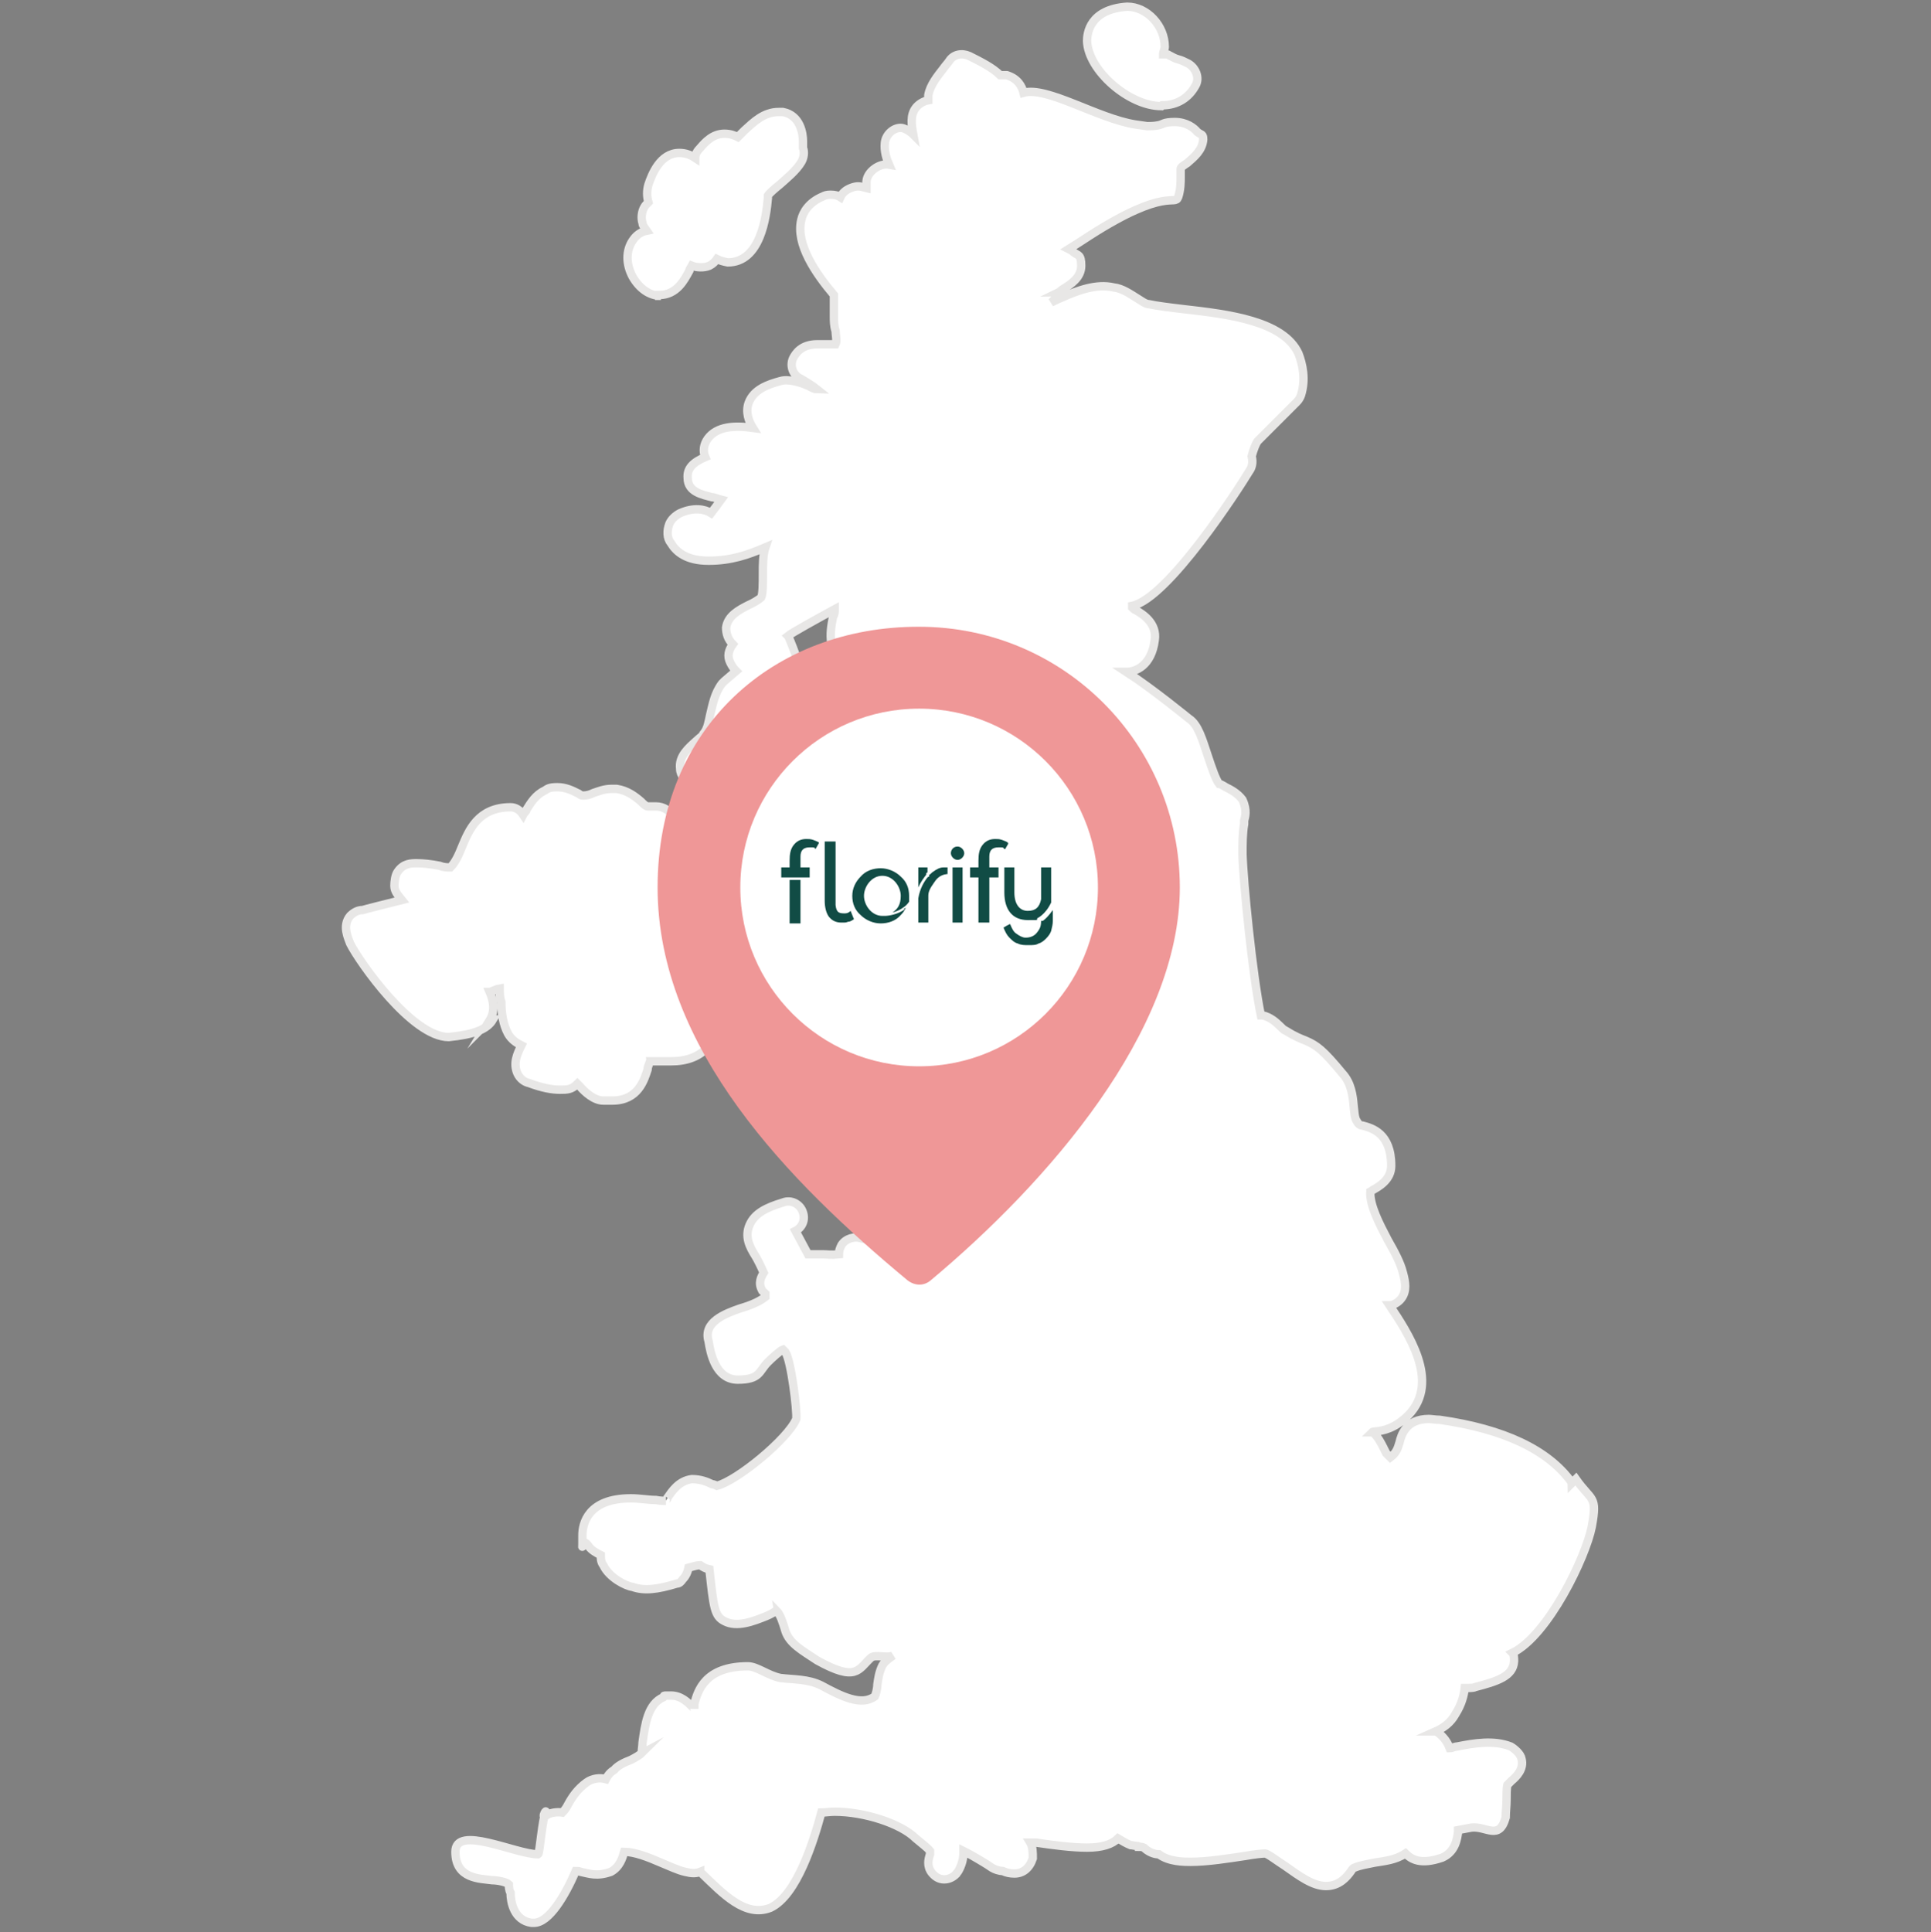
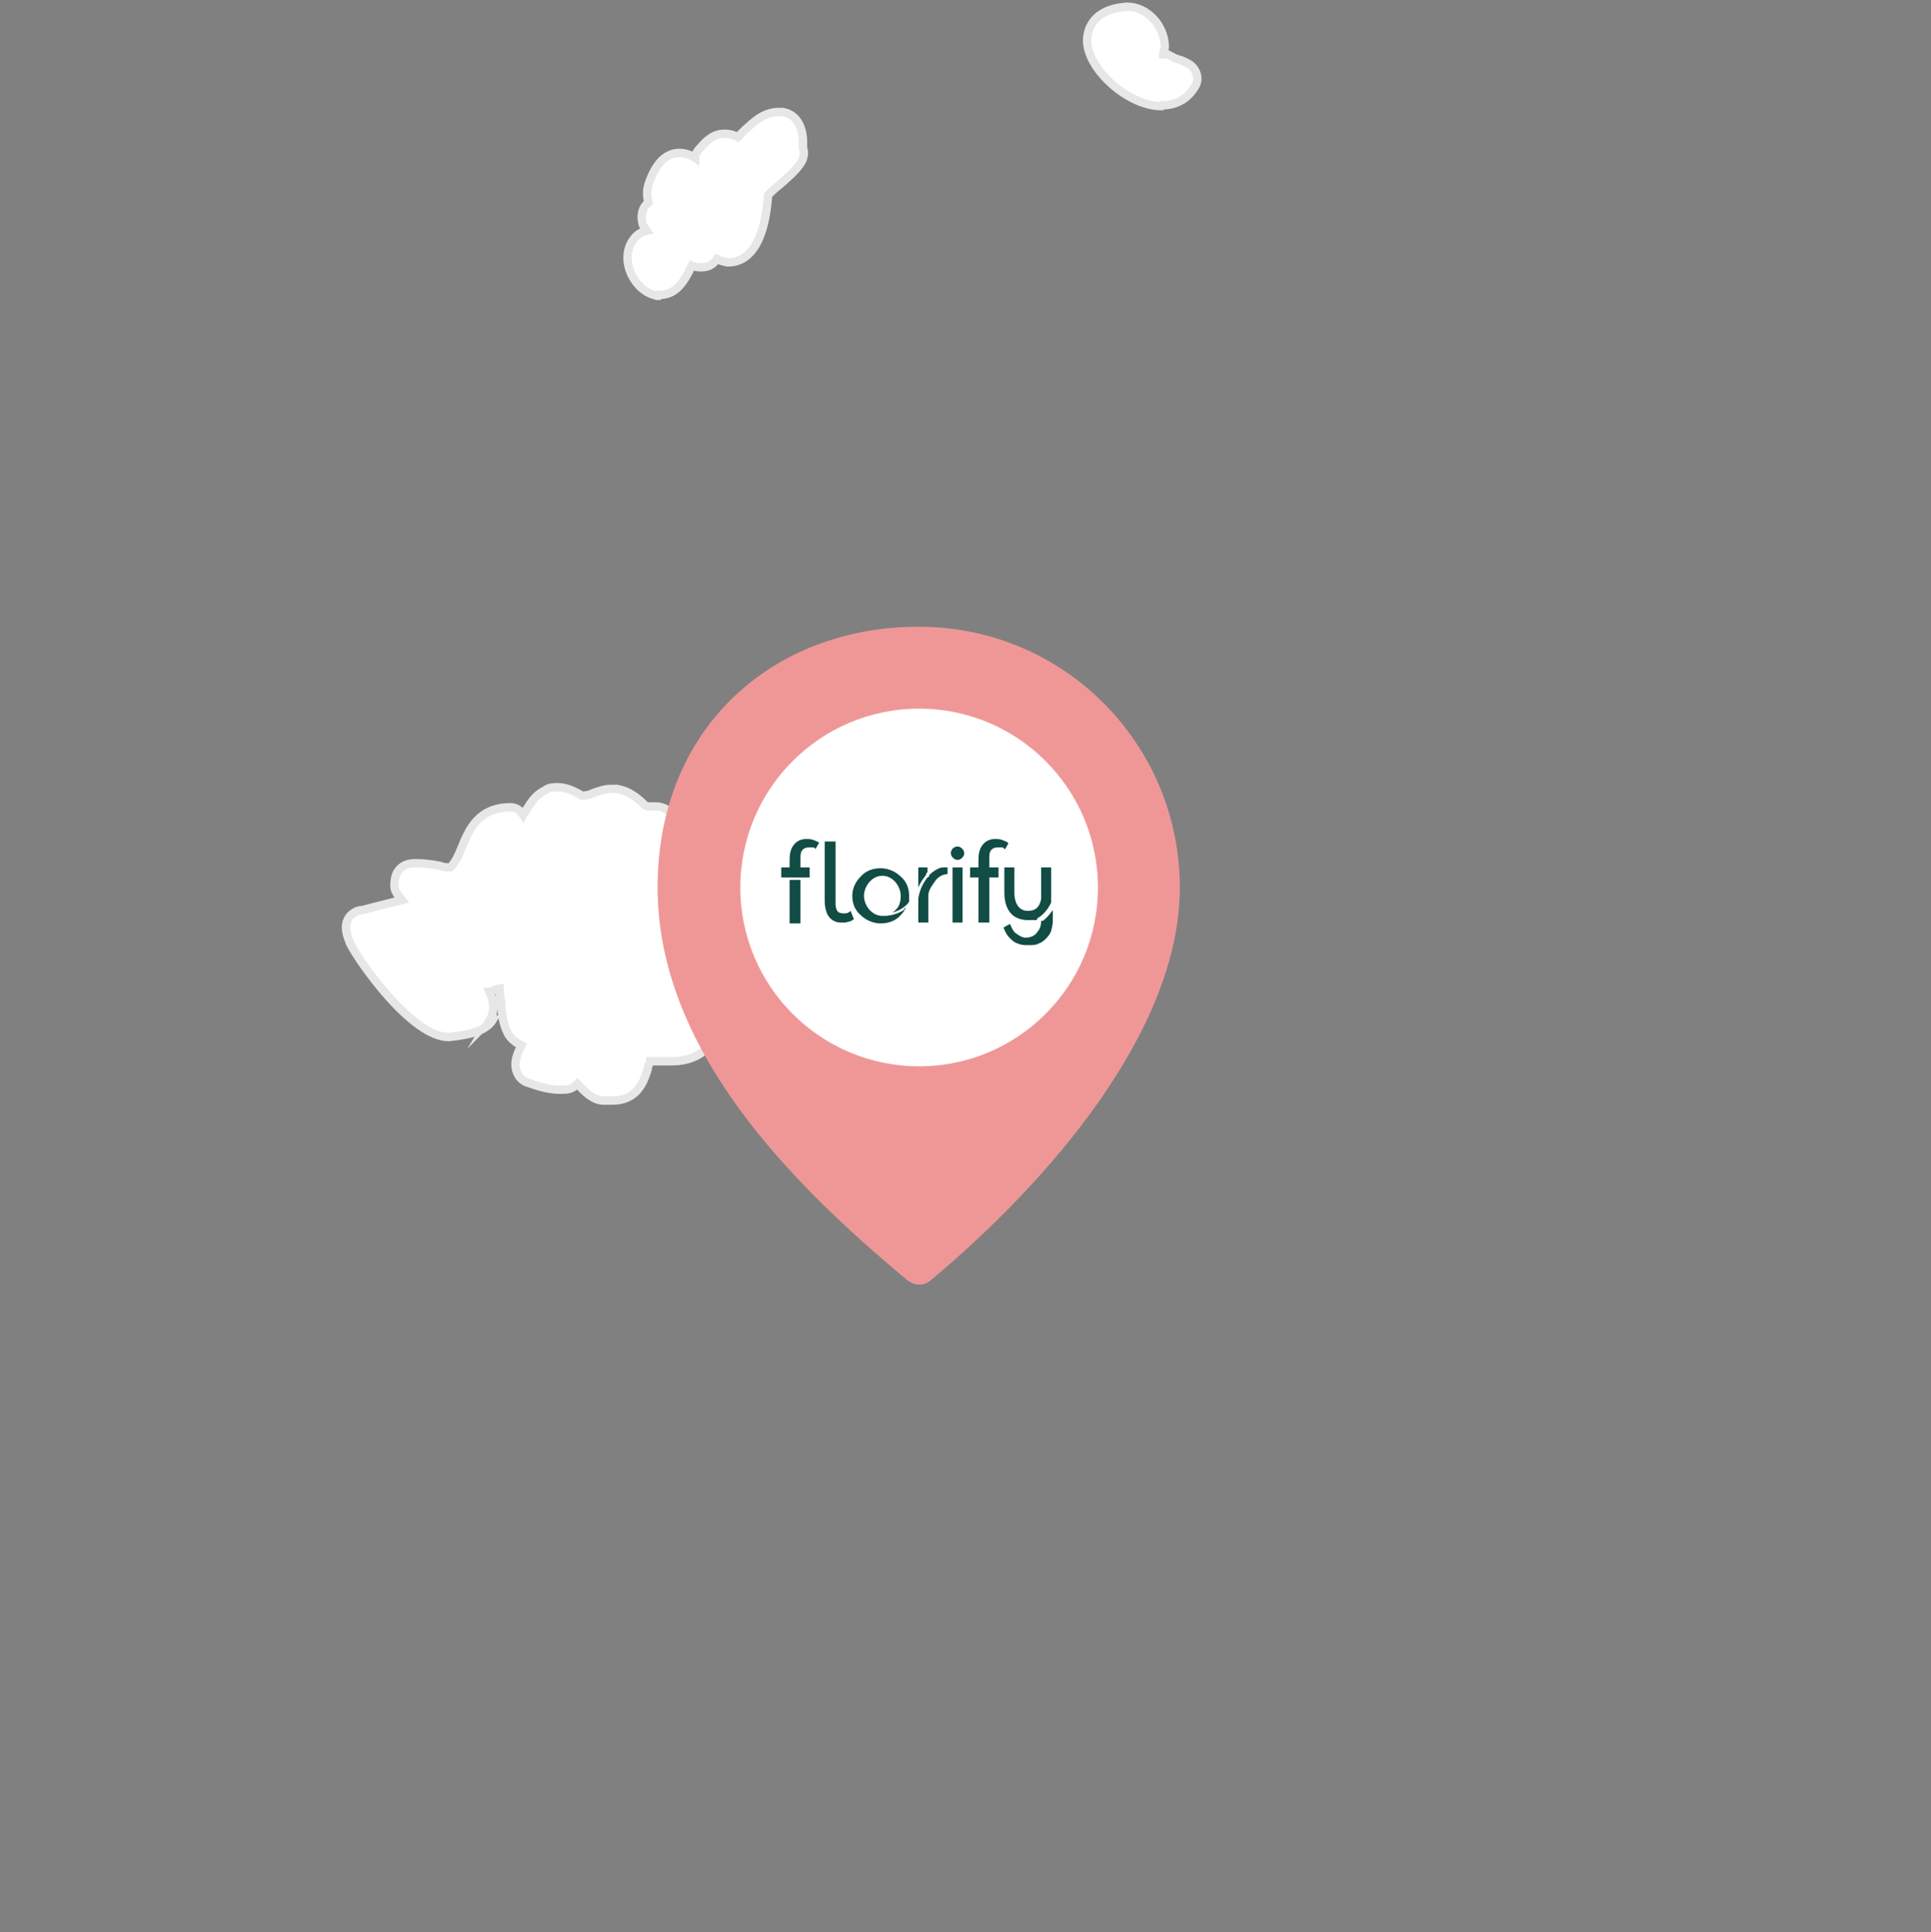
<svg xmlns="http://www.w3.org/2000/svg" id="Layer_1" version="1.1" viewBox="0 0 231.1 231.2">
  <rect x="0" y="0" width="231.1" height="231.2" fill="#808080" stroke="none" />
  <defs>
    <style>
      .st0 {
        fill: #114c45;
      }

      .st1 {
        stroke: #e8e7e6;
        stroke-miterlimit: 10;
      }

      .st1, .st2 {
        fill: #fff;
      }

      .st3 {
        fill: #ef9797;
        fill-rule: evenodd;
      }
    </style>
  </defs>
  <g>
    <path class="st1" d="M58.6,122.1c.8-1.3.3-2.7,0-3.4h0c.2,0,.6-.3,1.2-.4,0,.5,0,1.1.2,1.6,0,1.3.2,2.7.8,3.8.4.7,1,1.1,1.6,1.4-.5,1-1,2.1-.5,3.3.3.7.9,1.1,1.4,1.2,1.6.6,2.8.8,3.7.8s1.4,0,2.1-.7l.3.3c.6.7,1.7,1.7,2.8,1.7h1.1c3.1,0,3.8-2.5,4.2-3.7,0-.4.3-.9.3-1h2.5c3.8,0,5.8-2.2,6.3-6.8.2-3.3,0-5.4-1.3-6.6-.3-.3-.7-.6-1.3-.9.6-1,.9-2.1.4-3.2-.7-2.1-1.4-4.2-3.3-4.2.2-.3.4-.7.5-1.3.4-1.9,0-4.3-1-6.2-.4-.8-1.2-1.3-2.1-1.3s-.5,0-1,0c-.2,0-.5-.3-.8-.6-.7-.6-1.6-1.3-2.9-1.5h-.6c-.9,0-1.6.3-2.2.5-.4.2-.8.3-1.2.3s-.4-.2-.7-.3c-.6-.3-1.4-.7-2.4-.7s-1.2.2-1.5.4c-1.1.5-1.7,1.5-2.2,2.3,0,.2-.3.4-.4.6h0c-.4-.6-.9-.9-1.5-.9-3.9,0-5,2.8-5.8,4.7-.4,1-.8,1.9-1.4,2.5-.4,0-.8,0-1.3-.2-1-.2-2-.3-2.7-.3s-1.6,0-2.3,1c-.3.4-.4,1.2-.4,1.7,0,.7.5,1.2.9,1.7-2,.5-4.4,1.1-4.7,1.2-.6,0-1.1.3-1.5.7-1,1.2-.2,2.7,0,3.3,1.1,2.2,7.4,11.2,11.8,11.2h0c3-.3,4.6-.9,5.3-2.1h-.3Z" />
-     <path class="st1" d="M188.1,177.4c-2.8-3.9-8.1-6.4-15.8-7.5-.5,0-1-.1-1.3-.1-2.7,0-3.3,1.9-3.5,2.8-.2.6-.3,1.2-1.1,1.8l-.5-.5-.3-.6c-.3-.6-.7-1.4-1.3-1.9h-.1c.1-.1.3-.1.4-.1.9-.1,2.3-.3,4-2,3.8-4-.1-9.8-2.3-13.1.5,0,1.1-.4,1.4-.8.7-.9.5-2,.2-3.1-.3-1.2-1-2.5-1.8-3.9-1-1.9-2.2-4.2-2.1-5.8,0,0,.2-.1.3-.2.7-.4,2.2-1.2,2.2-2.9,0-3.9-2.3-4.5-3.4-4.8-.2,0-.5-.1-.7-.5-.3-.4-.3-1.1-.4-1.9-.1-1.2-.3-2.7-1.3-3.8-2.4-2.9-3.1-3.4-4.5-4-.5-.2-1.1-.4-2.4-1.2-.1,0-.4-.3-.6-.5-.5-.5-1.2-1.1-2.1-1.3h-.2c-1-4.8-2.1-15.9-2.2-19.3,0-1.2,0-2.5.2-3.6v-.4c.1-.4.4-1.2-.2-2.5-.6-.8-1.4-1.2-2-1.5-.3-.2-.7-.4-.8-.4-.4-.5-.9-2-1.3-3.2-.7-2.1-1.2-3.9-2.3-4.6,0,0-4.4-3.6-7.5-5.6,1.1,0,3-.7,3.4-3.8.3-2-1.4-3.1-2.3-3.6-.1,0-.3-.2-.4-.3v-.2c4.3-.9,12.8-14.1,14-16.1.3-.4.5-1,.3-1.8.2-.8.5-1.5.7-1.8l4.7-4.7c.2-.2.4-.5.5-.8.6-1.9.2-3.7-.3-5-1.8-3.9-8.4-4.7-13.7-5.3-1.7-.2-3.3-.4-4.2-.6-.4,0-.9-.4-1.4-.7-.8-.5-1.8-1.2-2.8-1.3-2.1-.5-4.4.4-6.2,1.2-.5.2-.9.4-1.3.6.4-.3.6-.7.8-1,0-.2.2-.3,0-.2.2,0,.4-.3.6-.4,1-.6,2.2-1.4,2.2-2.8s-.4-1.2-.9-1.6h0c-.2-.2-.4-.3-.6-.4.8-.5,1.6-1,2.5-1.6,9.2-5.9,10.2-3.5,10.6-4.6.3-.9.3-1.8.3-2.4v-1c0-.2.5-.5.8-.7.8-.7,1.8-1.5,1.9-2.8,0-.7-.2-.5-.7-.9-.4-.5-1.3-1.2-2.7-1.2s-1.4.3-2,.4c-.5.1-1,.1-1.3.1l-1.4-.2c-4.5-.7-10.6-4.6-13.4-3.8h0c-.2-.8-.7-1.7-2-2.1h-.8c-.9-.9-2.3-1.6-3.7-2.3-.9-.4-1.9-.2-2.4.6-.2.3-.5.6-.7.9-.7.9-1.6,2-1.8,3.2,0,.2,0,.4,0,.6-.6.1-1.2.5-1.5.9-.7.9-.5,2.1-.3,3.2-.4-.4-1.1-.8-1.5-.8-.9,0-1.8.8-1.9,1.8s.2,1.9.5,2.6c-1.1-.2-2.6.8-2.7,2,0,.7,0,.3,0,.8-.4-.1-.7-.2-1-.2-.5,0-1.3.3-1.7.7s-.3.4-.4.6c-.3-.2-.7-.3-1.2-.3s-.7.1-.9.2c-1.7.7-2.4,1.9-2.6,2.8-.7,2.9,1.7,6.4,3.9,9h0v2.5c0,.6,0,1.2.2,1.8,0,.4.2,1.2,0,1.6h-.8c-.5,0-.9,0-1.4,0-1.9,0-2.6,1.1-2.9,1.7-.4.9,0,2,.9,2.4.7.4,1.5.9,2,1.3h0c-.2,0-.7-.2-1-.4-.9-.4-2.4-.9-3.4-.6-1.5.4-3.2,1-3.8,2.6-.4,1.1,0,2.2.5,3-2.2-.3-4.3-.2-5.4,1.3-.5.7-.6,1.5-.3,2.2-1.4.6-2.2,1.3-2.1,2.5,0,1.7,1.8,2,2.9,2.3.3,0,.7.2,1.1.3-.5.7-.9,1.2-1.2,1.6-.8-.5-2.1-.7-3.7,0h0c-.6.3-1.1.8-1.3,1.3-.3.8-.3,1.7.2,2.3.6,1,1.8,2.1,4.5,2.1s4.7-.7,6.8-1.6c-.3.9-.3,2.1-.3,3.2s0,2.4-.2,2.8c-.2.2-1,.7-1.5.9-1.2.6-2.5,1.3-2.7,2.7,0,.7.2,1.4.8,2-.5.7-.7,1.4-.3,2.2.2.4.4.7.7,1l-1.4,1.2c0,0-.2.2-.3.3-.9,1.2-1.1,2.5-1.4,3.7-.2.9-.3,1.7-.8,2.3,0,.2-.5.5-.8.8-1,.9-2.2,1.9-2,3.4,0,.8.6,1.4,1.5,1.9,1.9.7,4.2.4,6.4-.9.5-.3,1-.8,1.1-1.4,0-.7,0-1.2-.4-1.7.2-.2.4-.5.7-.8.6-.7,1.4-1.5,1.7-2.5.4-.7.3-1.5,0-2.1v-.7c0,0,.3,0,.5,0,.7-.2,2.3-.5,2.7-2.2.3-1.5-.2-2.8-.7-4.1-.2-.5-.5-1.3-.6-1.4.5-.4,3.4-2,5.6-3.2,0,.3,0,.6-.2.9-.2,1-.4,2.1-.2,3.2-.2.2-.4.5-.5.9-.4,1.1-.4,2.3-.4,3.2v1.3c-1.8.9-1.5,2.3-1.3,3.1,0,0,.3.4.6.9,1.5,2.1,2.2,3.2,2.4,3.8h0c-.6.2-1.2.4-1.7.9-2.7,2.4-3.5,3.2-3,4.7,0,0,0,.2,0,.2v.2c-.7.6-1.1,1.1-1.5,1.5-1.7,1.8-2.5,2.8-2.5,5.9-1.1,0-2.7,0-3.1,1.6-.2.7,0,1.7,1.4,2.6,2,1.2,3.4,1.7,4.5,1.7s.9,0,1.4-.3c.5.6,1,1.2,1.2,1.5s.4.7.6,1.2c.8,1.6,1.6,3.2,3.2,3.2s1.5-.4,2-1.2c.4-.6.6-1.2.8-1.9.2.3.3.5.5.8.5.5,1.1.8,1.7.8.8.6,2.2.6,2.8.2.7-.3,1.3-.8,1.8-1.1.4-.3.7-.6.7-.6,0,0,.4,0,.7,0,.6,0,1.4.3,2.1.2-4.2,4.9-4.1,6.6-4,7.3,0,.2,0,.5.2.7l2.2,4.6c0,0,0,.3,0,.4-.3.9-.7,2.2,0,3.5.4.8,1.1,1.4,2.3,1.8h.3c-.3,1.1-.3,2.2.4,3.1.5.6,1.3.9,2.2,1,.4,0,.7-.1,1.1-.2v.5c-2-.2-3.1.6-3.5,1.3-.9,1.4-.3,3.1.3,4.3.2.7.6,1.1,1.1,1.5-1,.8-2.7,2.2-3,4.1,0,.7-.2,1.4,0,2.1-.9.3-1.3.8-1.5,1.3-1.4-.8-3-.3-3.9.2-.5.3-.9.4-1.7.4s-.6-.4-.9-.6c-.6-.5-1.5-1.3-2.4-1.4-.8-.3-1.9,0-2.4.8-.2.4-.3.7-.3,1.1-1,.1-1.4,0-1.9,0h-1.8l-1.5-2.8c.8-.4,1.2-1.3.9-2.2-.3-1-1.4-1.6-2.4-1.2-2,.6-3.4,1.3-4,2.7s0,2.6.7,3.7c.3.5.6,1.1,1,2-.3.5-.7,1.2-.2,2.1,0,.1.2.2.4.4v.4h0c-.9.7-2.1,1.1-3.1,1.4-1.7.6-4.4,1.6-3.7,3.9.2,1.3.8,4.6,3.5,4.6s2.5-1,3.6-2.1c.5-.5,1.5-1.4,1.8-1.5l.3.3c.7,1.1,1.4,7,1.3,8-1,2.4-7.1,7.4-9.5,8,0,0-.4-.2-.6-.2-.6-.3-1.4-.6-2.4-.6-1.6.2-2.4,1.5-2.9,2.2,0,.2-.3.4-.2.4-.3,0-.7,0-1.2-.1-.9,0-1.9-.2-3-.2-5.2,0-5.8,3.1-5.8,4.4s0,.6,0,1c0,1.3-.2-1.1.8.4.3.4.8.7,1.4,1,0,.4,0,.8.3,1.2.7,1.5,2.7,2.5,3.5,2.6,1.4.5,3,.3,5.3-.4.3,0,.5-.2.7-.5.4-.4.6-.9.7-1.4.7-.2,1.1-.3,1.4-.3.3.2.6.4,1.1.5.5,4.6.6,5.6,1.8,6.2,1.5.8,3.5,0,5-.6.5-.2,1.2-.6,1.2-.7.5.5.8,1.5,1.1,2.5.5,1.5,2,2.3,3.8,3.5,4.7,2.6,4.9,1.1,6.4-.3.5-.5,2,.1,2.7-.3-1,.7-1.1.9-1.3,1.2-.4.8-.5,1.6-.6,2.3,0,.5-.2,1.2-.3,1.4-1.6,1.2-4,0-6.4-1.3-1.6-.8-3.3-.7-4.9-.9-1.5-.3-2.8-1.4-3.9-1.4-5.1,0-6,2.9-6.4,4.5,0,.2,0,.5,0,.6,0,0,0-.1-.2-.2-.6-.6-1.4-1.4-2.6-1.4s-.7,0-.9.2c-1.9.8-2.2,3.3-2.5,5.4,0,.5-.2,1.3,0,1.2-.3.3-.8.6-1.4.9-.8.3-1.6.7-2,1.2-.5.3-.8.7-1,1.1-.7-.2-1.6-.1-2.3.4-1.1.8-1.7,1.7-2.2,2.6-.2.4-.4.7-.7,1-.6-.1-1.5,0-2,.4-.6.4.2-1.1,0-.3-.4.5-.7,4.8-.9,4.9-2.7,0-9.9-3.6-9.9-.3s3,3.2,4.4,3.4c.6,0,1.7.2,2,.5,0,.2,0,.7.2,1,0,1.1.4,3.3,2.5,3.6h.3c1.8,0,3.7-3.2,5-6.2.2,0,.4,0,.6.1,1,.2,1.9.6,3.6,0,1.1-.6,1.4-1.7,1.6-2.4,1.2,0,2.8.6,4.4,1.3,1,.4,2,.9,2.9,1.1.8.2,1.3.2,1.8,0,0,0,0,.1.2.2,2.5,2.4,5.2,5.3,8.2,4.1,3.2-1.5,5.2-8.1,6.1-11.4.5,0,1-.1,1.6-.1,3.5,0,7.9,1.4,9.7,3.2.7.6,1.4,1.1,1.7,1.5,0,.1,0,.3,0,.4-.2.6-.4,1.4.2,2.2.4.5.9.8,1.5.8s1.1-.3,1.4-.6c0-.1.2-.2.3-.4.4-.7.6-1.5.6-2.1v-.3c.6.3,1.5.8,2.8,1.6l.6.4c.3.2.9.4,1.3.4.4.2.9.3,1.4.3,1,0,1.8-.6,2.2-1.8,0-.7,0-1.4-.3-1.9h.7c2,.3,4.3.6,6.1.6s3-.4,3.7-1.1c.5.3,1,.6,1.5.8.2,0,.5.1.8.1,0,0,.2,0,.2.1.1,0,.4,0,.6.1.5.5,1.2.8,1.8.8,1.2.9,3,.9,3.8.9,2,0,4.5-.4,6.5-.7,1.1-.2,2.1-.3,2.4-.3s1.6,1,2.4,1.5c1.7,1.2,3.3,2.4,4.9,2.4s2.5-1.1,3-1.8c.1-.2.3-.4.4-.4.7-.3,1.5-.4,2.4-.6,1.2-.2,2.5-.3,3.7-1.1.7.7,1.8,1.4,4.4.5,1.6-.7,1.8-2.3,1.9-3.1v-.2c.5-.1,1.1-.2,1.6-.3,1.8-.2,3.3,1.6,4.1-1.2,0-.7.1-1.4.1-2s0-1.5.1-1.9l.5-.5c.6-.5,1.5-1.4,1.2-2.6-.1-.6-.8-1.2-1.3-1.5-2-.8-4.4-.4-6.4,0-.3,0-.6.2-.9.2-.2-.5-.5-1.1-1.2-1.7l-.4-.3h-.1c.9-.4,1.8-1,2.4-2.1.7-1.1,1-2.2,1.1-3.1h.4c0,0,.7,0,.8-.1,2.7-.7,4.6-1.3,4.7-3.1,0-.4,0-.8-.2-1,4.3-2.1,8.8-11.5,9.5-15.1.7-3.8,0-3-1.9-5.7h0l-.5.5Z" />
    <path class="st1" d="M139.1,12.6c1.8,0,3.2-.9,4-2.4.5-.9,0-2.1-.9-2.6-.4-.2-.8-.4-1.2-.5s-.7-.3-.9-.4c-.1,0-.3-.2-.4-.2-.2,0-.3,0-.5,0,0-.3.2-.6.2-.9h0c0-2.5-2.1-4.8-4.5-4.8h0c-4.5.3-4.8,3.2-4.8,4.1.1,3.5,5,7.8,8.9,7.8h0Z" />
    <path class="st1" d="M78.9,35.3c2.1,0,3-1.8,3.6-2.9,0-.2.2-.4.3-.6.5.2,1.4.3,2.1,0,.4-.2.7-.5.9-.8.4.2.8.3,1.3.4,3.9,0,4.6-5.4,4.8-7.7v-.3c.2-.3.9-.9,1.4-1.3.9-.8,2-1.7,2.6-2.7.3-.5.4-1.2.2-1.7v-.8c0-.9-.3-3.1-2.4-3.5h-.5c-1.8,0-3,1.2-4.1,2.2-.2.2-.4.4-.6.6l-.2.2c-.4-.2-.9-.4-1.6-.4-1.4,0-2.3,1-2.9,1.7-.3.3-.6.7-.6,1.2-.6-.4-1.2-.6-1.9-.6-2.3,0-3.3,2.6-3.7,3.8-.2.7-.2,1.4,0,2.1-.2.2-.4.4-.5.6-.3.5-.4,1.3-.2,1.9,0,.3.3.6.5.9-1,.2-1.5.9-1.7,1.2-.8,1.2-.8,2.8,0,4.3.8,1.4,2,2.3,3.4,2.3h-.2Z" />
  </g>
  <g>
    <path class="st3" d="M110,75c17.3,0,31.2,14,31.2,31.2s-15.8,35.3-29.8,47c-.8.7-1.9.7-2.8,0-14.1-11.7-29.9-27.7-29.9-47s14-31.2,31.2-31.2h.1Z" />
    <g>
      <circle class="st2" cx="110" cy="106.2" r="21.4" />
      <g>
        <g>
          <rect class="st0" x="114" y="103.8" width="1.2" height="6.6" />
          <path class="st0" d="M114.6,101.3c-.5,0-.8.4-.8.8s.4.8.8.8.8-.4.8-.8-.4-.8-.8-.8Z" />
        </g>
        <path class="st0" d="M120.6,100.8c-.2-.1-.4-.2-.7-.3s-.5-.1-.8-.1c-.6,0-1.1.2-1.5.7s-.5,1.1-.5,1.9v.8h-1v1.2h1v5.4h1.3v-5.4h1.1v-1.2h-1.1v-1.3c0-.8.4-1.1,1.1-1.1s.5,0,.7.2h.1l.4-.7h-.1Z" />
        <g>
          <path class="st0" d="M110.8,104.6s.1-.2.2-.2v-.6h-1.1v2.4c.3-.7.7-1.2,1-1.6h0Z" />
          <path class="st0" d="M113.3,103.8h-.4c-.4,0-.8.2-1.2.5-.2.1-.3.3-.5.4v.2q-.1,0-.2.1h0c-.4.5-.9,1.3-1.1,2.5v2.9h1.2v-3.2c0-.5.2-.9.7-1.6h0c.2-.3.6-.9,1.5-1h.1v-.8h0Z" />
        </g>
        <g>
          <path class="st0" d="M101.9,109h-.1c-.2.2-.4.3-.7.3-.7,0-1-.1-1.1-1v-7.6h-1.3v7.1c0,.8.2,1.5.5,1.9.4.5.9.7,1.5.7s.5,0,.8-.1c.3,0,.5-.2.7-.3h0l-.4-1h.1Z" />
          <g>
            <rect class="st0" x="94.5" y="105.3" width="1.3" height="5.2" />
            <path class="st0" d="M98,100.8c-.2-.1-.4-.2-.7-.3s-.5-.1-.8-.1c-.6,0-1.1.2-1.5.7s-.5,1.1-.5,1.9v.8h-1v1.2h3.4v-1.2h-1.1v-1.3c0-.8.4-1.1,1.1-1.1s.5,0,.7.2h0l.4-.7h0Z" />
          </g>
        </g>
        <g>
          <path class="st0" d="M124.1,109.9s1-.4,1.7-1.9v-4.2h-1.2v3.8c-.2,1-.7,1.4-1.6,1.4s-1.6-.7-1.6-2.2v-3h-1.2v3c0,2.1,1,3.3,2.8,3.3s.8,0,1.2-.2h0Z" />
          <path class="st0" d="M124.6,110.1h0c0,.7-.1,1-.5,1.5-.3.4-.8.6-1.3.6s0,0-.1,0c-.3,0-.7-.2-1.1-.5-.3-.2-.5-.6-.7-1.1h0c0-.1-.8.4-.8.4h0c.2.5.4.9.7,1.2s.6.6,1,.7c.4.2.8.2,1.3.2s.9,0,1.2-.2c.4-.1.7-.4.9-.6.3-.3.5-.6.6-.9.1-.4.2-.8.2-1.2v-1.3c-.5.7-.9,1.1-1.2,1.3h-.2Z" />
        </g>
        <path class="st0" d="M108.3,108.8c-.8.6-1.9.8-2.4.8s-.3,0-.3,0c-1.3,0-2.2-1.3-2.2-2.4s.9-2.4,2.2-2.4,2.2,1.3,2.2,2.4-.4,1.6-1,2c.4-.1.9-.3,1.3-.6.3-.2.5-.4.7-.7v-.7c0-.9-.3-1.7-1-2.3-.6-.6-1.5-1-2.4-1s-1.8.3-2.4,1c-.6.6-1,1.4-1,2.3s.3,1.7,1,2.3c.6.6,1.5,1,2.4,1s1.8-.3,2.4-1c.3-.3.5-.6.6-.9,0,0-.2.2-.3.2h.2Z" />
      </g>
    </g>
  </g>
</svg>